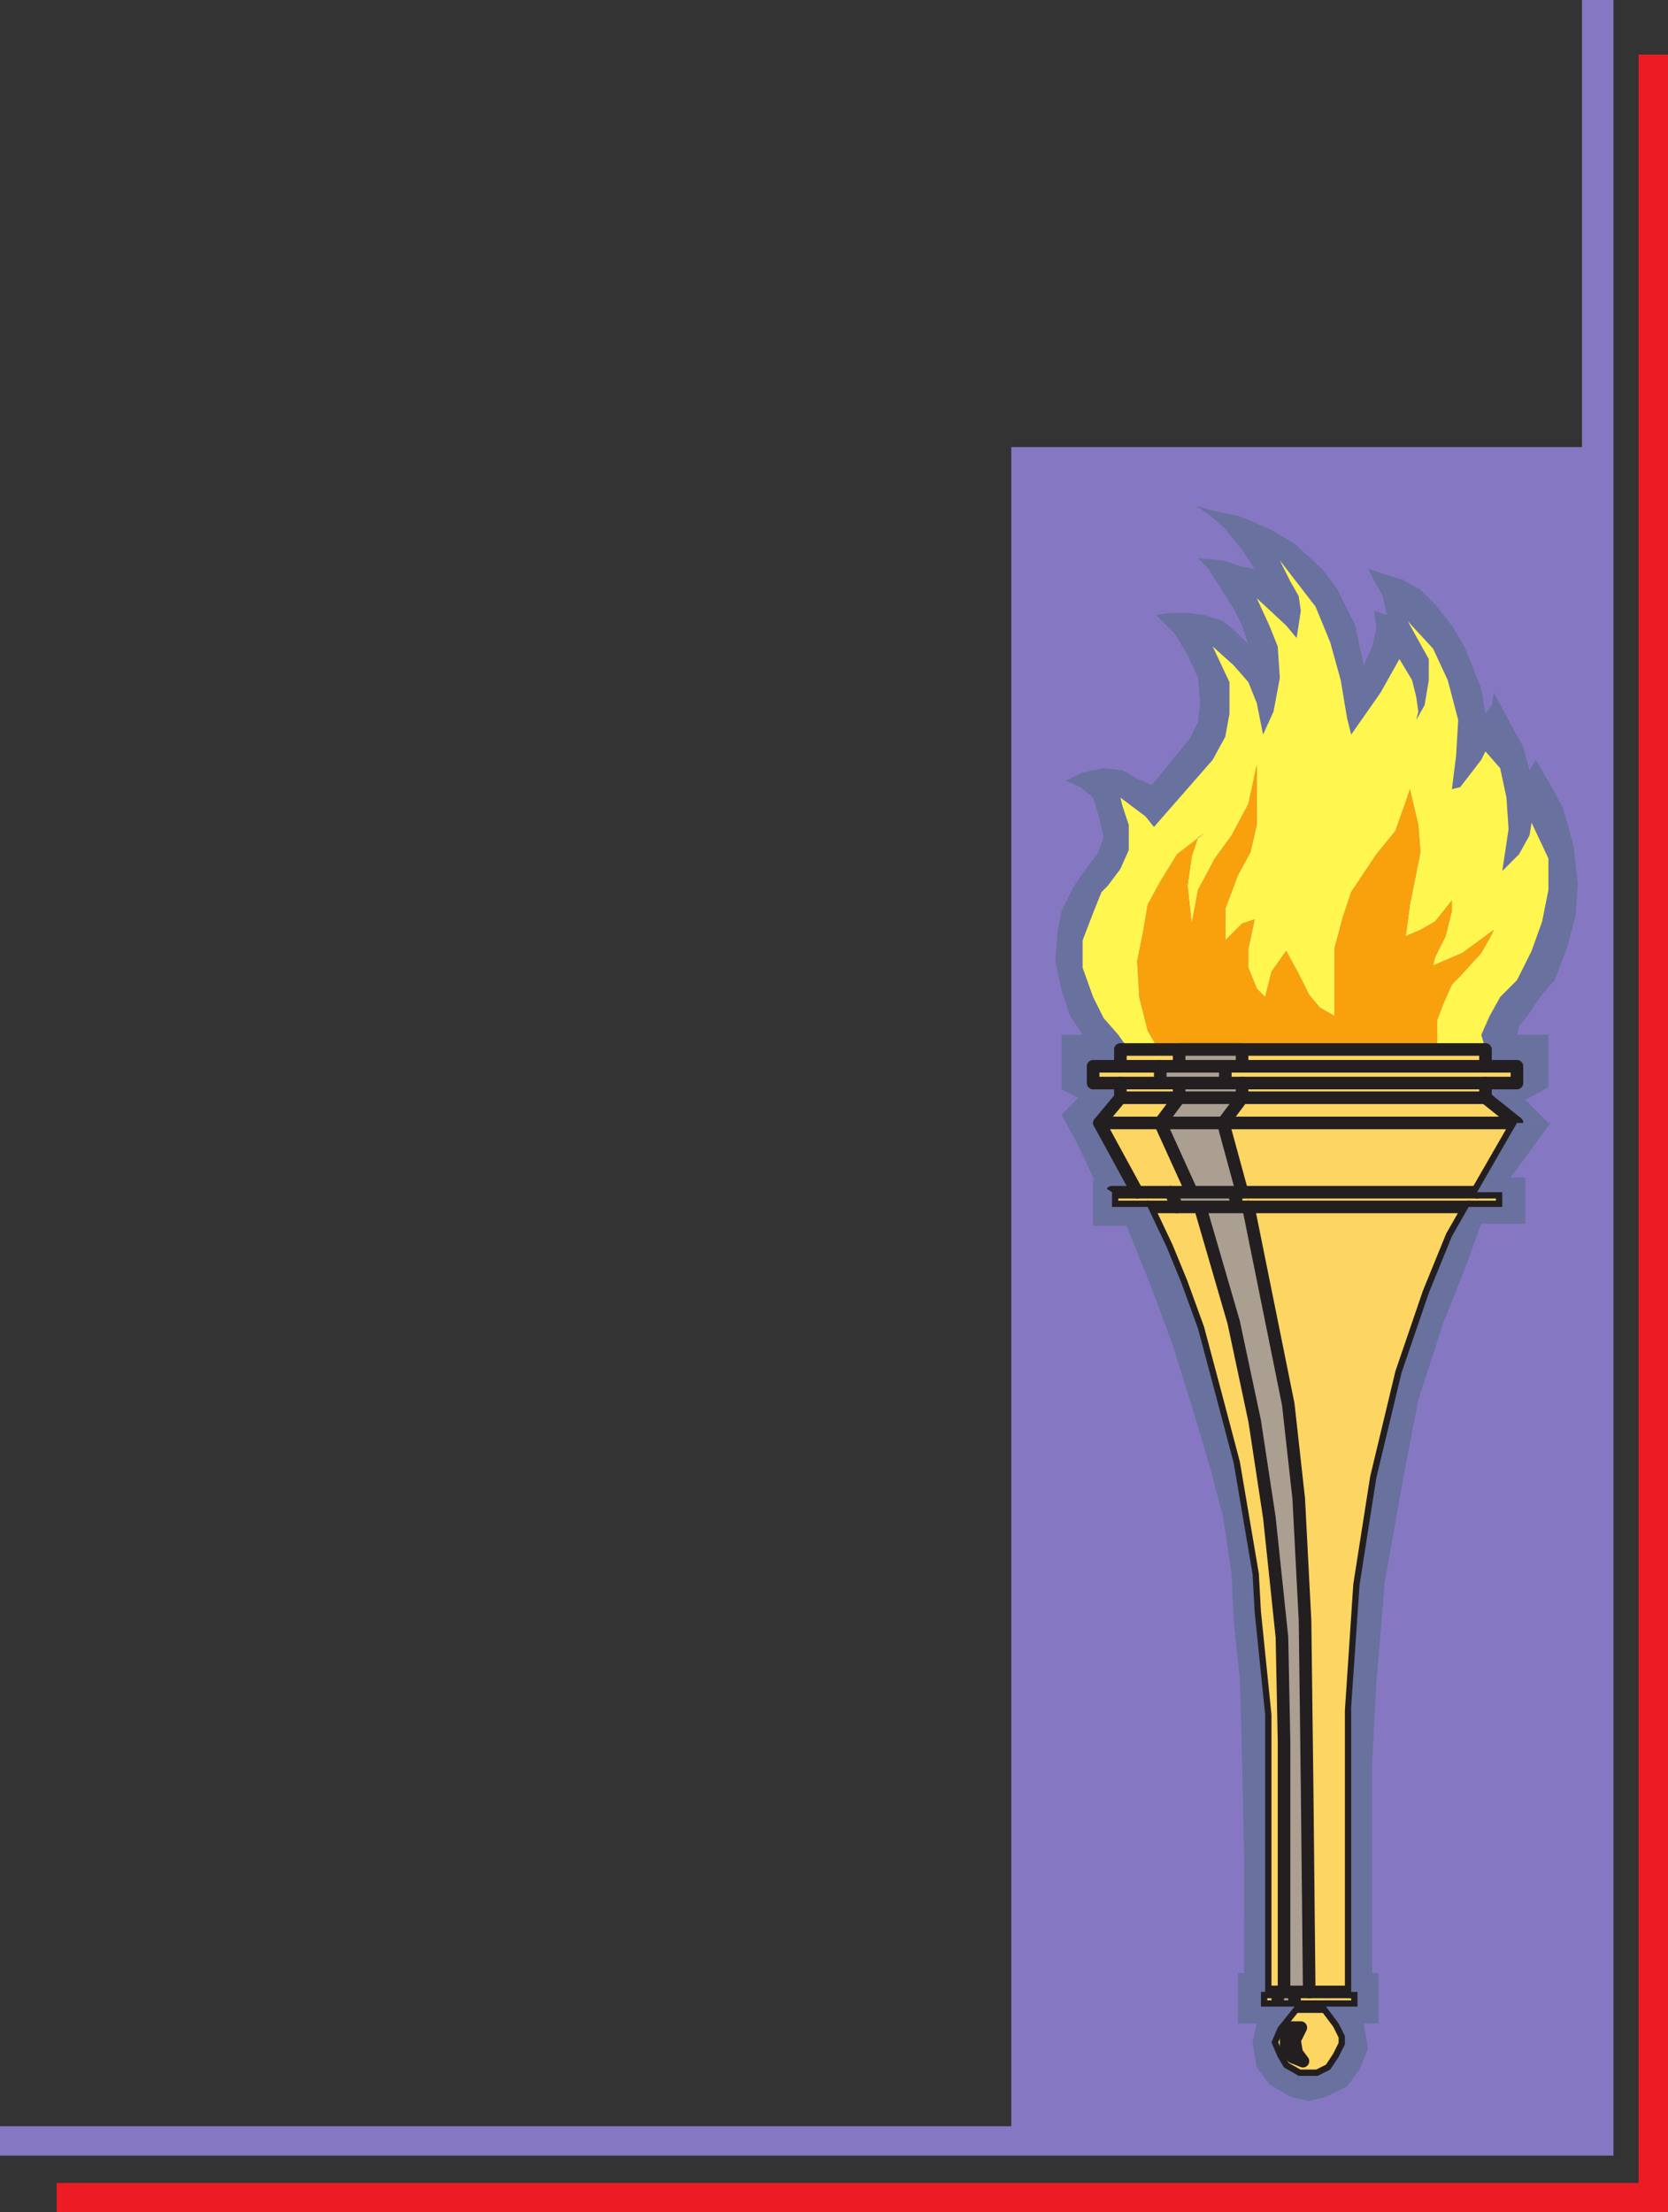
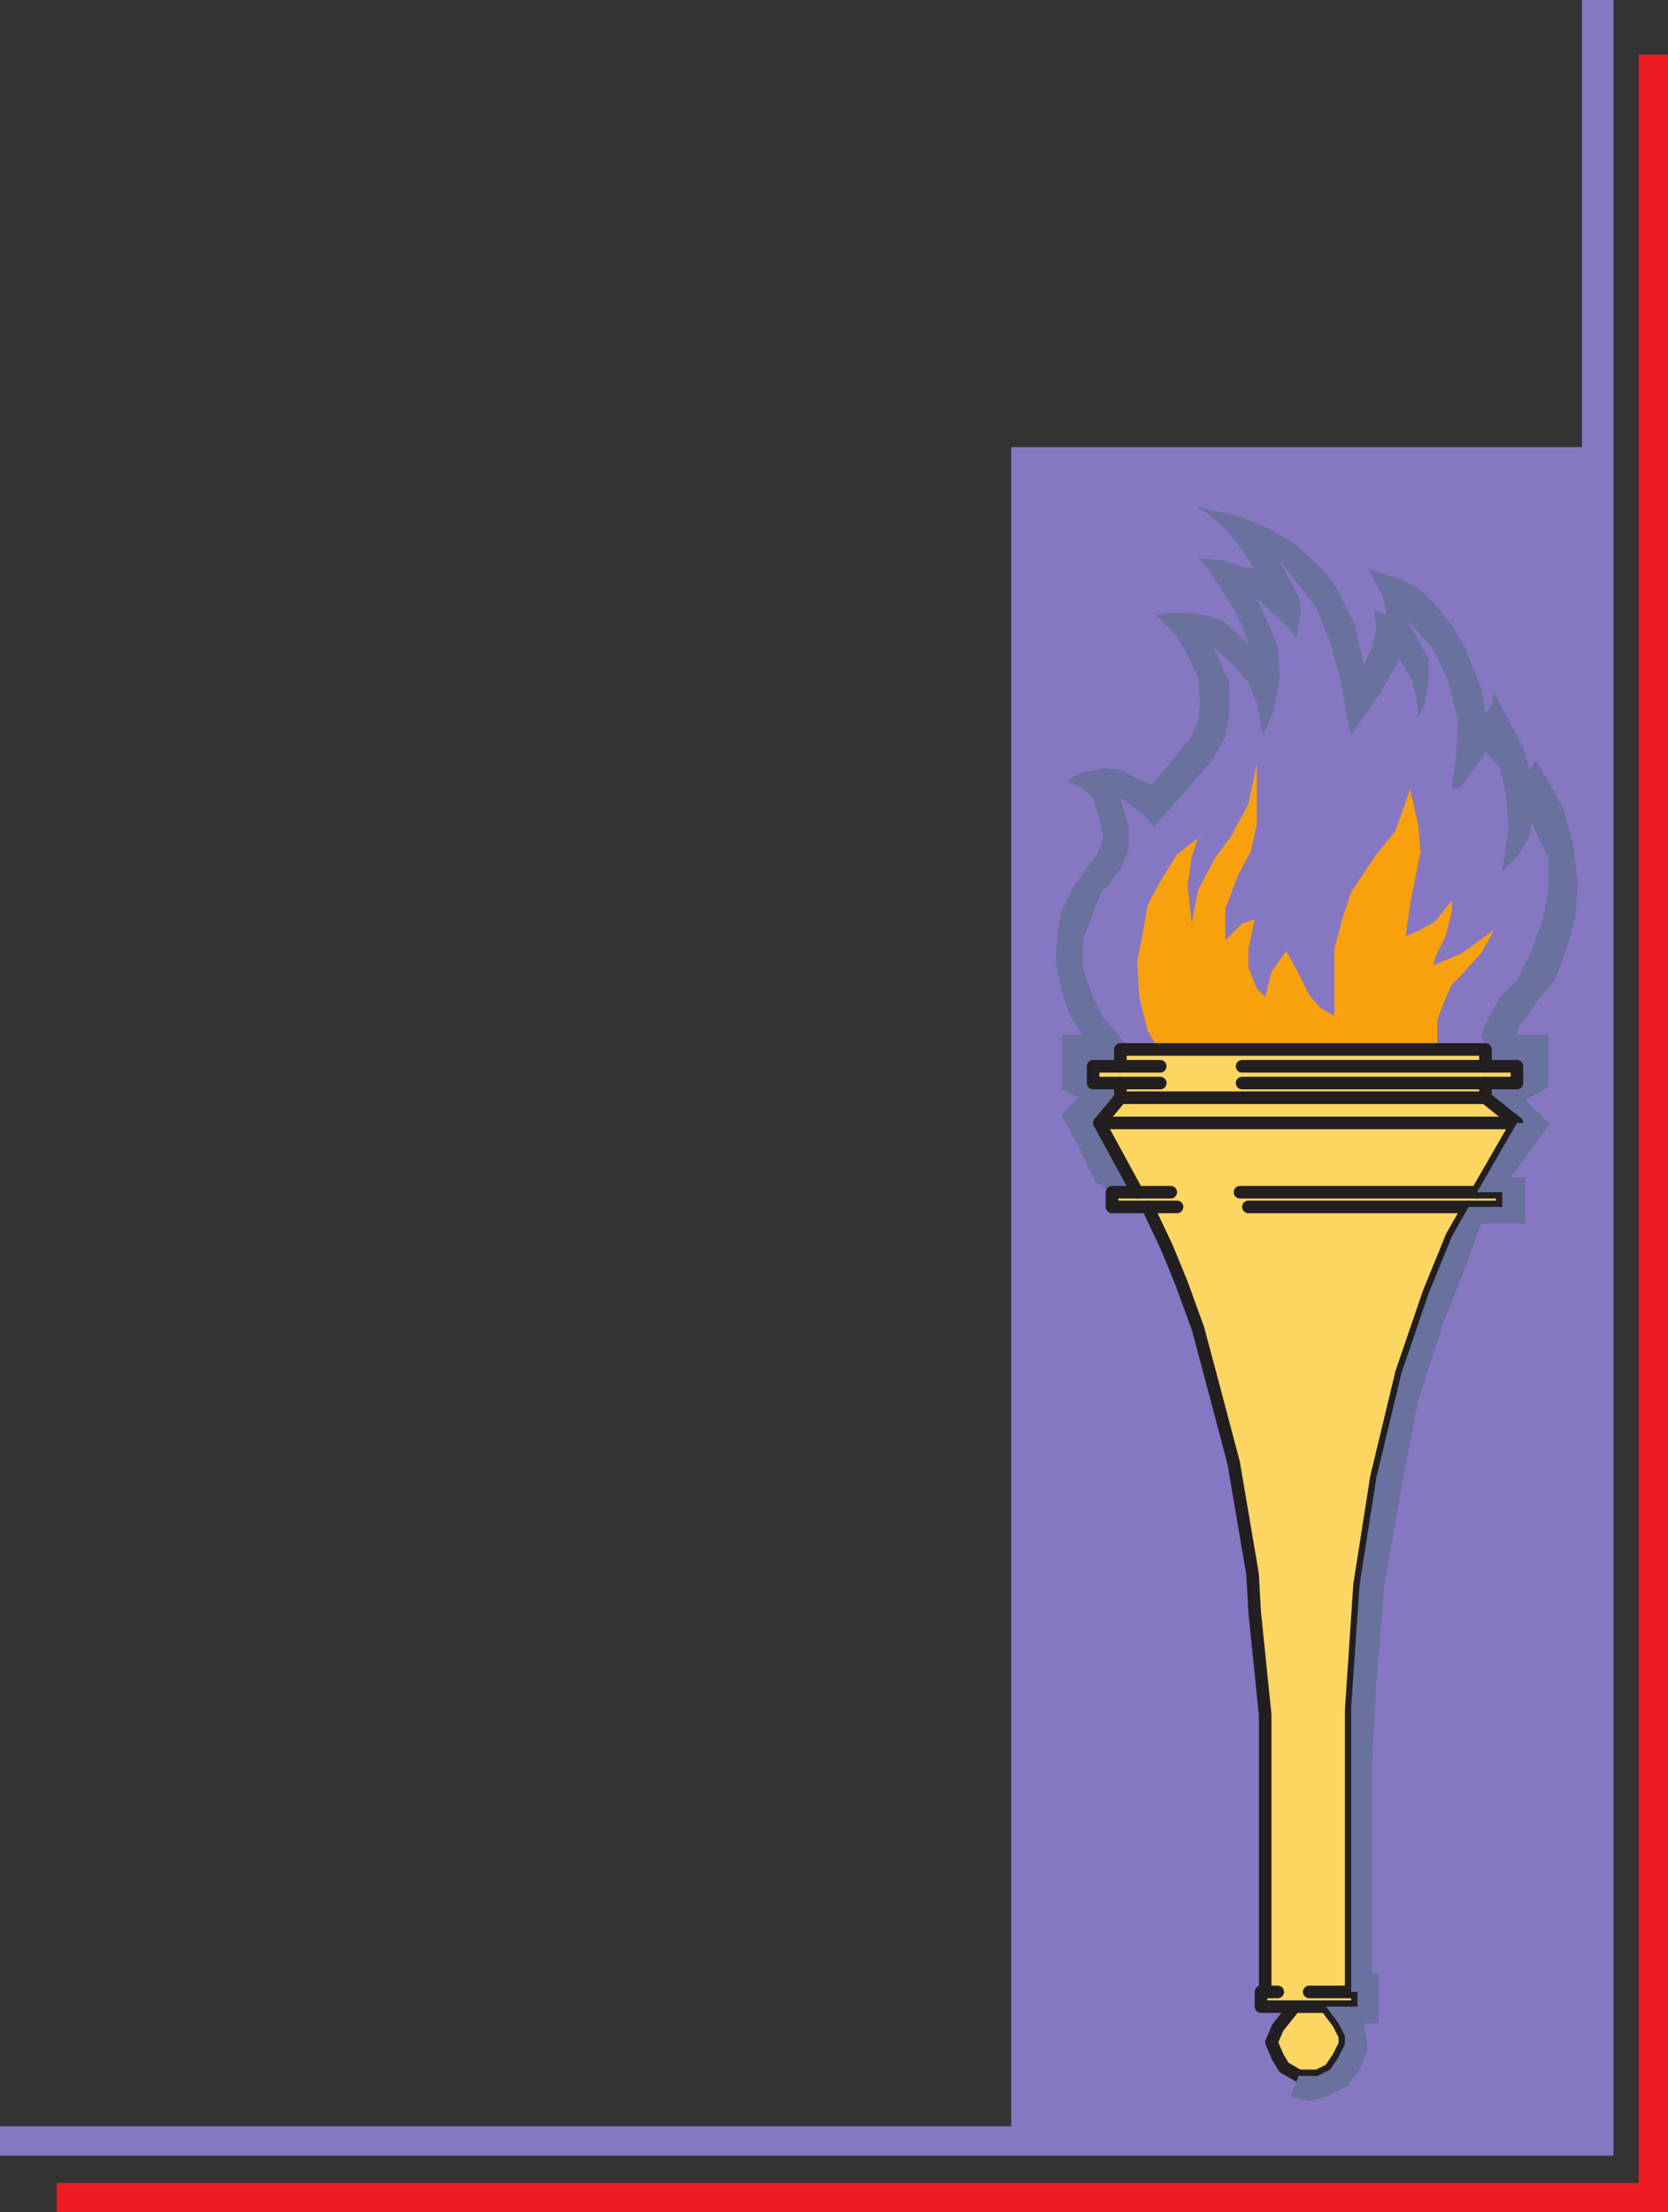
<svg xmlns="http://www.w3.org/2000/svg" width="596.25" height="790.5">
  <rect width="100%" height="100%" fill="#333333" stroke="none" />
  <path fill="#ed1c24" fill-rule="evenodd" d="M596.25 790.5h-576V780h565.5V19.5h10.5v771" />
  <path fill="#8677c3" fill-rule="evenodd" d="M576.75 770.25H0v-10.5h361.5v-600h204V0h11.25v770.25" />
  <path fill="#69719f" fill-rule="evenodd" d="m441.75 225.75-4.5-3.75-6.75-2.25-6-.75h-6l-5.25.75 6.75 6.75 4.5 7.5 3.75 8.25.75 9-.75 6.75-3 6-13.5 16.5-5.25-2.25-5.25-3-6.75-.75-7.5 1.5-6 3 5.25 2.25 4.5 3.75 2.25 7.5 1.5 6.75-2.25 6-3 3.75-5.25 7.5-4.5 9-1.5 7.5-.75 10.5 2.25 10.5 3 9 4.5 6.75h-7.5v19.5l6 3-6 6 6 11.25 6 12.75 6 3.75h9L393 401.25l7.5-9V387h-9.75v-6h9.75v-6h3l-3.75-5.25-5.25-6-3.75-7.5-3.75-10.5V336l3.75-9.75 3-7.5 2.25-2.25 4.5-6 3-6.75v-9l-2.25-6.75-.75-3 9 6.75 3 3.75 21-24 4.5-8.25 1.5-8.25v-11.25l-6-12.75 7.5 6.75 5.25 6 3 7.5 2.25 11.25 3.75-8.25 2.25-12-.75-11.25-3-7.5-4.5-9.75 10.5 9.75 3.75 4.5 1.5-9.75-.75-5.25-3-5.25-3.75-7.5 12.75 16.5 5.25 12.75 3.75 13.5 2.25 13.5 1.5 6 10.5-15 6.75-12 4.5 7.5 1.5 6 .75 5.25-.75 3 3-5.25 1.5-9v-7.5l-7.5-13.5 9 9.75L517.5 243l3.75 14.25-.75 12.75-1.5 12 3-.75 7.5-9.75 1.5-3 5.25 6 2.25 10.5.75 11.25-2.25 15 6-6 3.75-6.75.75-4.5 6 12.75V318l-2.25 11.25-3.75 10.5-5.25 10.5-6 6-3.75 6.75-3 6.75L531 375v6h11.25v6H531v5.25l11.25 9h11.25l-8.25-8.25 8.25-4.5v-18.75h-11.25l.75-3 3-3.75 4.5-6.75 5.25-6 4.5-12 3-11.25.75-11.25-1.5-13.5-3.75-13.5-4.5-8.25-5.25-9-2.25 3.75-2.25-8.25-10.5-19.5-.75 4.5-2.25 3-1.5-9-6-15-4.5-7.5-6-7.5-5.25-5.25L501 207l-5.25-1.5-6.75-2.25 5.25 9.75 1.5 6.75-4.5-1.5.75 6.75-1.5 6-3 6.75L486 231l-1.5-7.5-6.75-13.5-5.25-6.75-9.75-9-9-5.25-10.5-4.5-10.5-2.25-5.25-1.5 4.5 3 6 5.25 6 7.5 4.5 6.75-4.5-.75-6.75-2.25-9-.75 3.75 3.75 3.75 6 5.25 8.25 3 6 2.25 6.75-4.5-4.5" />
-   <path fill="#fff64f" fill-rule="evenodd" d="m503.25 222 9 9.75L517.5 243l3.75 14.25-.75 12.75-1.5 12 3-.75 7.5-9.75 1.5-3 5.25 6 2.25 10.5.75 11.25-2.25 15 6-6 3.75-6.75.75-4.5 6 12.75V318l-2.25 11.25-3.75 10.5-5.25 10.5-6 6-3.75 6.75-3 6.75L531 375h-17.25v-10.5l2.25-6 3-6.75 3-3 7.5-8.25 3-5.25 1.5-3-11.25 8.25-10.5 4.5.75-3 3.75-7.5 2.25-9v-3.75l-6 7.5-5.25 3-5.25 2.25 1.5-11.25 3.75-18.75-.75-9.75-3-12.75-1.5 4.5-3.75 10.5-6.75 8.25-9 13.5-3 9-3 11.25v24l-5.25-3-3.75-4.5-3.75-7.5-4.5-8.25-5.25 7.5-2.25 9-3-3-3-7.5V339l2.25-10.5-4.5 1.5-6 6v-11.25l4.5-12 4.5-8.25 2.25-9.75v-21l-3 13.5-6 11.25-6 8.25-6 11.25-2.25 12-1.5-13.5L426 306l2.25-6.75 2.25-1.5-9.75 7.5-6 9.75-4.5 8.25-1.5 9-2.25 11.25.75 12.75 3 12 3 5.25v1.5h-9.75l-3.75-5.25-5.25-6-3.75-7.5-3.75-10.5V336l3.75-9.75 3-7.5 2.25-2.25 4.5-6 3-6.75v-9l-2.25-6.75-.75-3 9 6.75 3 3.75 21-24 4.5-8.25 1.5-8.25v-11.25l-6-12.75 7.5 6.75 5.25 6 3 7.5 2.25 11.25 3.75-8.25 2.25-12-.75-11.25-3-7.5-4.5-9.75 10.5 9.75 3.75 4.5 1.5-9.75-.75-5.25-3-5.25-3.75-7.5 12.75 16.5 5.25 12.75 3.75 13.5 2.25 13.5 1.5 6 10.5-15 6.75-12 4.5 7.5 1.5 6 .75 5.25-.75 3 3-5.25 1.5-9v-7.5l-7.5-13.5" />
  <path fill="#f9a10d" fill-rule="evenodd" d="M449.25 294.75 447 304.5l-4.5 8.25-4.5 12V336l6-6 4.5-1.5-2.25 10.5v6.75l3 7.5 3 3 2.25-9 5.25-7.5 4.5 8.25 3.75 7.5 3.75 4.5 5.25 3v-24l3-11.25 3-9 9-13.5 6.75-8.25 3.75-10.5 1.5-4.5 3 12.75.75 9.75-3.75 18.75-1.5 11.25 5.25-2.25 5.25-3 6-7.5v3.75l-2.25 9L513 342l-.75 3 10.5-4.5 11.25-8.25-1.5 3-3 5.25-7.5 8.25-3 3-3 6.75-2.25 6V375h-100.5v-1.5l-3-5.25-3-12-.75-12.75 2.25-11.25 1.5-9 4.5-8.25 6-9.75 9.75-7.5-2.25 1.5L426 306l-1.5 10.5L426 330l2.25-12 6-11.25 6-8.25 6-11.25 3-14.25v21.75" />
  <path fill="#fdd562" fill-rule="evenodd" stroke="#231f20" stroke-linecap="round" stroke-linejoin="round" stroke-miterlimit="10" stroke-width="4.5" d="m542.25 401.25-11.25-9V387h11.25v-6H531v-6H400.5v6h-9.75v6h9.75v5.25l-7.5 9L406.5 426h-9v5.25h12.75L417 445.5l5.25 12.75 6 16.5 6 22.5 6.75 25.5 6.75 39.75.75 13.5 3.75 36.75v99h-1.5V717h12l-6 7.5-2.25 5.25 2.25 5.25 2.25 3.75 5.25 3H471l4.5-2.25 3-4.5 2.25-4.5v-3l-2.25-4.5-4.5-6h11.25v-5.25H483v-100.5l3-45 6-38.25 9-37.5 9.75-28.5 8.25-20.25 6-10.5h12V426h-9l14.25-24.75" />
-   <path fill="#ab9f92" fill-rule="evenodd" stroke="#231f20" stroke-linecap="round" stroke-linejoin="round" stroke-miterlimit="10" stroke-width="4.5" d="M456.75 711.75V717h6v-5.25h-6M429 431.25h17.25l14.25 70.5 3.75 33.75 2.25 43.5.75 60 .75 72.75h-9V622.5l-.75-37.5-4.5-42.75-5.25-34.5-7.5-35.25-12-41.25m12-5.25 1.5 5.25h-21.75L418.5 426H441m-15 0-11.25-24.75 6.75-9V387H444v5.25l-6.75 9L444 426h-18m12-39v-6h-23.25v6H438m-16.5-12H444v6h-22.5v-6m44.25 361.5-2.25-3-.75-4.5 2.25-4.5h-5.25v7.5l2.25 3 3.75 1.5" />
  <path fill="none" stroke="#231f20" stroke-linecap="round" stroke-linejoin="round" stroke-miterlimit="10" stroke-width="4.5" d="M531 392.25h-87M531 381h-87m8.25 330.75h4.5m11.25 0h15m-39-319.5h-22.5m0 0h-21m-7.5 9h21.75m0 0h22.5m0 0h105M414.75 381H400.5m0 6h14.25m29.25 0h87m-57 330h-11.25M418.5 426h-12m14.25 5.25h-10.5m33-5.25H528m-3 5.25h-78.75" />
-   <path fill="#69719f" fill-rule="evenodd" d="M390.75 421.5V438h12l9 22.5 7.5 20.25 7.5 24 6 20.25 4.5 17.25 3 20.25.75 16.5 2.25 21.75.75 28.5.75 34.5V705h-2.25v18h6.75l-1.5 6.75 1.5 9 4.5 6 7.5 4.5 3-7.5-5.25-3-2.25-3.75-2.25-5.25 2.25-5.25 6-7.5h-12v-5.25h1.5v-99L448.5 576l-.75-13.5-6.75-39.75-6.75-25.5-6-22.5-6-16.5L417 445.5l-6.75-14.25H397.5V426l-6.75-4.5" />
  <path fill="#69719f" fill-rule="evenodd" d="M542.25 401.25 528 426h9v5.25h-12l-6 10.5-8.25 20.25-9.75 28.5-9 37.5-6 38.25-3 43.5v102h2.25V717H474l4.5 6 2.25 4.5v3l-2.25 4.5-3 4.5-4.5 2.25h-6.75l-3 7.5 6.75 1.5 6-1.5 7.5-3.75 4.5-6 3-7.5-1.5-9h5.25v-18h-2.25v-75l1.5-28.5.75-12.75.75-9.75-.75 9.75-.75 12.75 3-36 6.75-38.25 5.25-27 9-27.75 7.5-18.75 6-16.5h15.75v-16.5H540l14.25-19.5h-12" />
</svg>